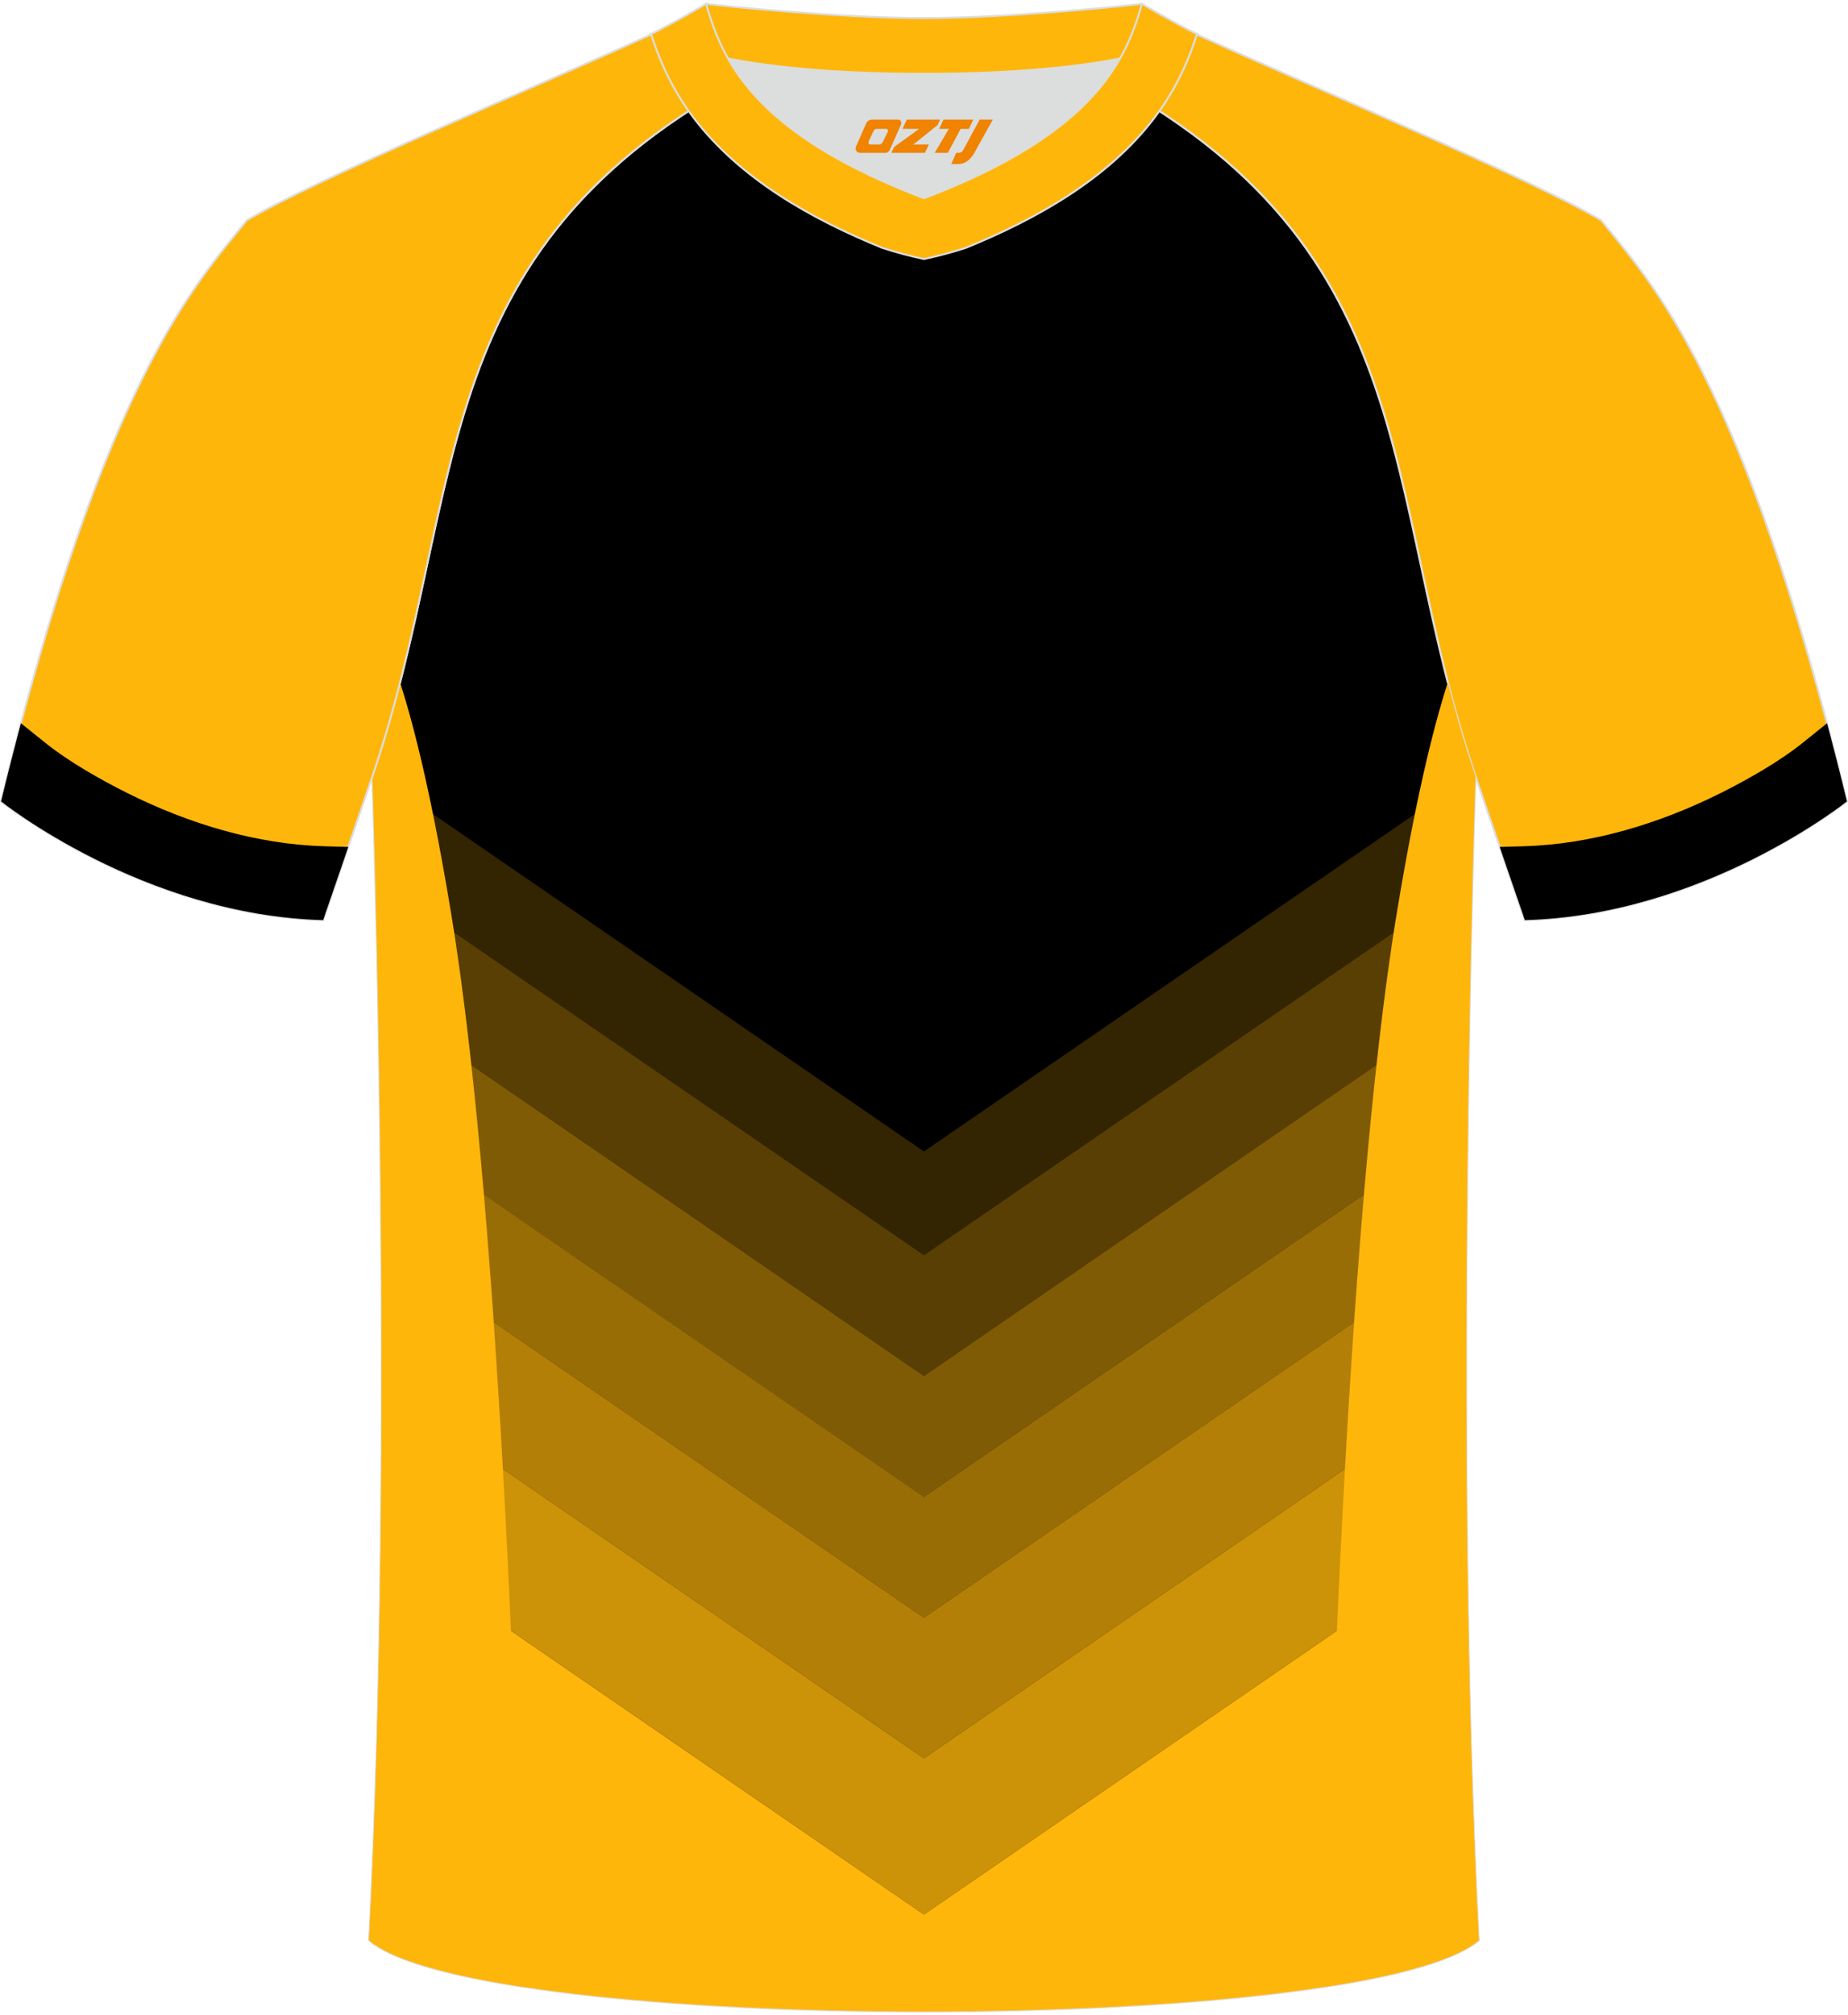
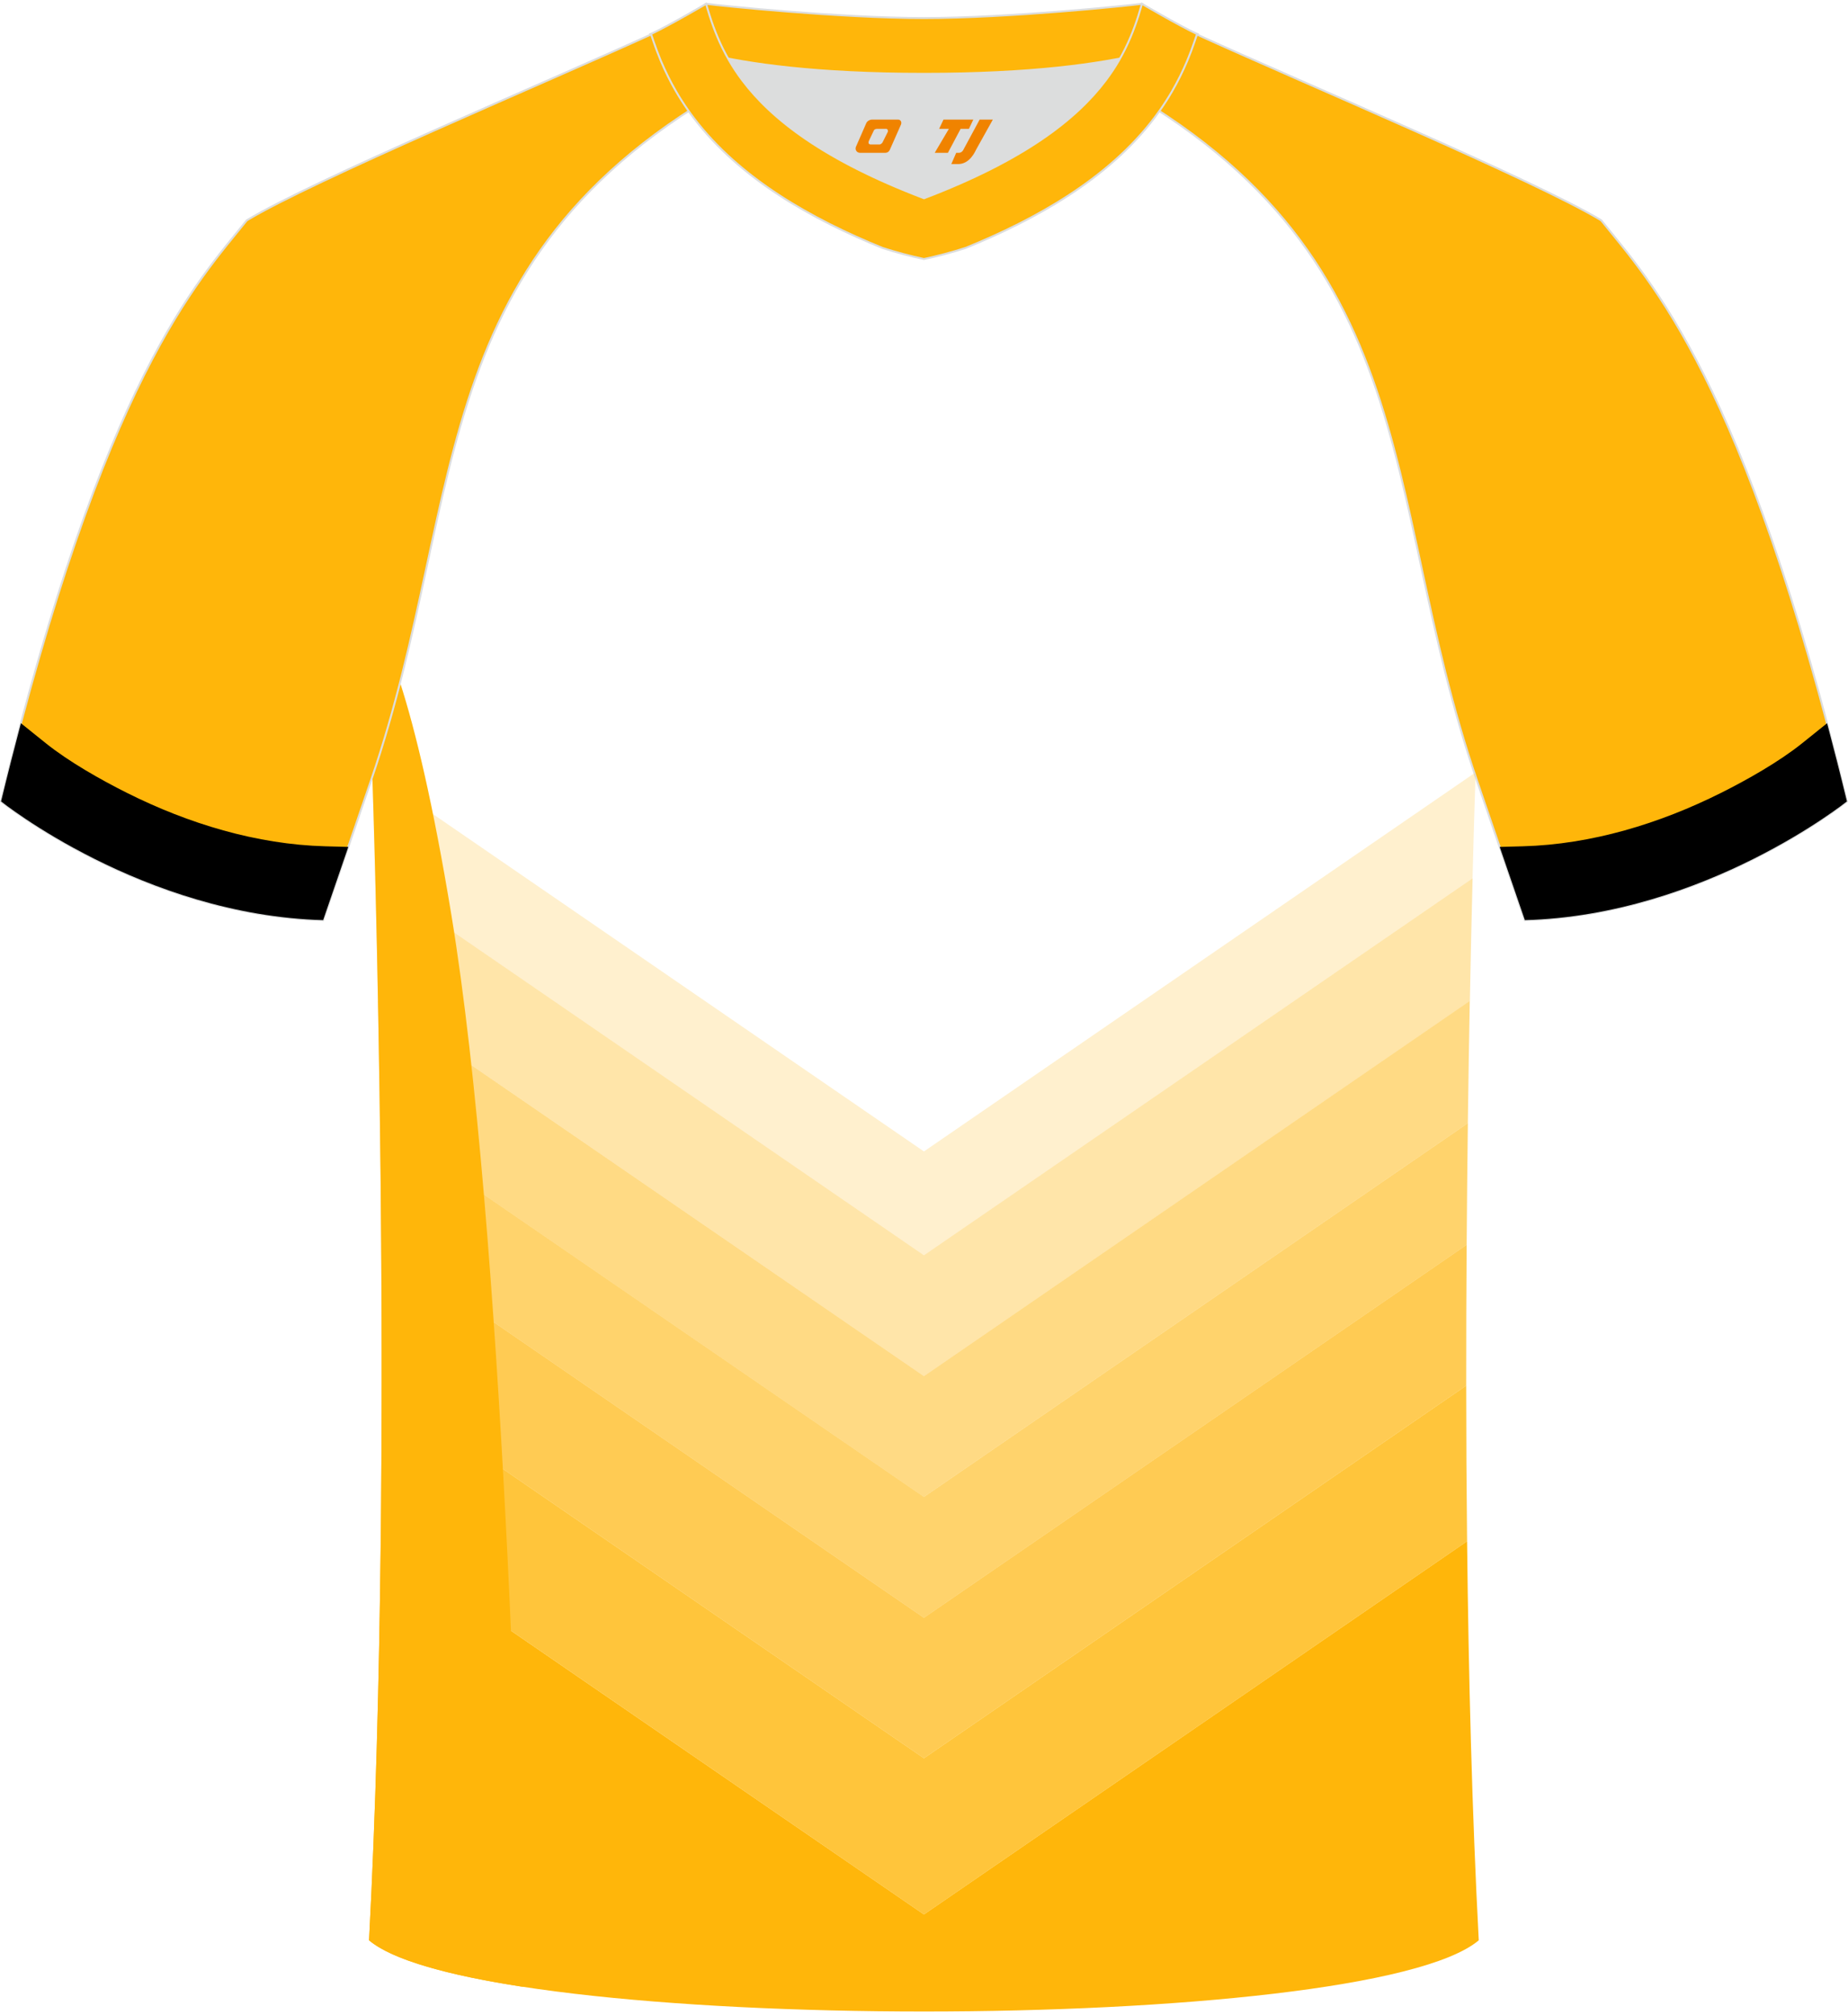
<svg xmlns="http://www.w3.org/2000/svg" version="1.1" id="图层_1" x="0px" y="0px" width="378px" height="412px" viewBox="0 0 378.37 411.43" enable-background="new 0 0 378.37 411.43" xml:space="preserve">
  <g>
    <path fill-rule="evenodd" clip-rule="evenodd" fill="#FFB60A" stroke="#DCDDDD" stroke-width="0.4" stroke-miterlimit="22.926" d="   M327.84,44.61c10.2,12.74,29.23,32.28,50.3,118.94c0,0-29.06,23.28-65.94,24.3c0,0-7.13-20.73-9.85-28.72   c-20.49-59.72-9.19-110.36-81.59-146.3c-2.59-1.28-7.26-1.87-6.23-3.45c5.36-8.23,13.13-7.47,17.75-6.01   c9.6,3.37,3.14-1.18,12.56,3.1C266.69,16.45,314.21,36.39,327.84,44.61z" />
    <g>
      <path fill-rule="evenodd" clip-rule="evenodd" d="M368.97,151.65c-4.72,3.78-11.26,7.48-16.62,10.16    c-12.53,6.27-26.49,10.54-40.56,10.92l-4.73,0.13c2.62,7.63,5.15,14.98,5.15,14.98c36.88-1.02,65.94-24.3,65.94-24.3    c-1.36-5.61-2.72-10.93-4.06-16L368.97,151.65z" />
    </g>
-     <path fill-rule="evenodd" clip-rule="evenodd" stroke="#DCDDDD" stroke-width="0.4" stroke-miterlimit="22.926" d="   M75.56,396.65c5.36-100.93,0.7-237.52,0.7-237.52c0-0.25,0-0.49-0.01-0.73C96.4,99,85.5,48.63,157.59,12.83   c2.59-1.28,7.26-1.87,6.23-3.45c-0.42-0.64-0.8-1.36-1.17-2.15c6.75,0.26,14.96,0.49,26.36,0.49h0.31c11.58,0,19.94-0.23,26.83-0.5   c-0.57,0.64-1.11,1.36-1.64,2.16c-1.03,1.58,3.64,2.16,6.23,3.45c72.09,35.8,61.19,86.17,81.34,145.57c0,0.25-0.01,0.49-0.01,0.73   c0,0-4.66,136.58,0.7,237.52C279.74,416.08,98.62,416.08,75.56,396.65z" />
    <g>
      <g>
        <path opacity="0.2" fill-rule="evenodd" clip-rule="evenodd" fill="#FFB60A" enable-background="new    " d="M189.17,235.19     L76.46,157.77c-0.07,0.21-0.14,0.42-0.21,0.63c0.01,0.24,0.01,0.48,0.01,0.73c0,0,0.25,7.45,0.58,20.15l112.33,77.16     l112.33-77.16c0.32-12.7,0.58-20.15,0.58-20.15c0-0.24,0.01-0.48,0.01-0.73c-0.07-0.21-0.14-0.42-0.21-0.63L189.17,235.19z" />
        <path opacity="0.35" fill-rule="evenodd" clip-rule="evenodd" fill="#FFB60A" enable-background="new    " d="M189.17,256.44     L76.84,179.28c0.18,6.93,0.37,15.42,0.56,25.11l111.77,76.78l111.78-76.78c0.18-9.7,0.38-18.19,0.56-25.11L189.17,256.44z" />
        <path opacity="0.5" fill-rule="evenodd" clip-rule="evenodd" fill="#FFB60A" enable-background="new    " d="M189.17,281.17     L77.39,204.39c0.15,7.64,0.28,16.04,0.4,25.01l111.37,76.5l111.37-76.5c0.12-8.97,0.26-17.37,0.4-25.01L189.17,281.17z" />
        <path opacity="0.6" fill-rule="evenodd" clip-rule="evenodd" fill="#FFB60A" enable-background="new    " d="M189.17,305.9     L77.8,229.4c0.1,7.9,0.19,16.23,0.25,24.9l111.12,76.33l111.12-76.33c0.06-8.67,0.15-17.01,0.25-24.9L189.17,305.9z" />
        <path opacity="0.7" fill-rule="evenodd" clip-rule="evenodd" fill="#FFB60A" enable-background="new    " d="M189.17,330.63     L78.05,254.3c0.07,9.28,0.1,18.93,0.09,28.82l111.03,76.27l111.03-76.27c-0.01-9.88,0.03-19.54,0.09-28.82L189.17,330.63z" />
        <path opacity="0.8" fill-rule="evenodd" clip-rule="evenodd" fill="#FFB60A" enable-background="new    " d="M189.17,359.39     L78.14,283.12c-0.01,10.42-0.07,21.09-0.18,31.85l111.21,76.39l111.21-76.39c-0.12-10.76-0.18-21.43-0.18-31.85L189.17,359.39z" />
        <path fill-rule="evenodd" clip-rule="evenodd" fill="#FFB60A" d="M189.17,391.36l111.21-76.39c0.3,27.64,1.02,55.83,2.39,81.68     c-23.03,19.43-204.15,19.43-227.21,0c1.37-25.85,2.09-54.04,2.39-81.68L189.17,391.36z" />
      </g>
      <path fill-rule="evenodd" clip-rule="evenodd" fill="#FFB60A" d="M81.91,139.2c3.15,9.77,6.74,24.71,10.5,47.53    c10.68,64.8,14.08,192.51,14.69,219.44c-15.36-2.35-26.8-5.52-31.54-9.52c5.36-100.93,0.7-237.52,0.7-237.52    c0-0.25,0-0.49-0.01-0.73C78.46,151.89,80.3,145.49,81.91,139.2z" />
-       <path fill-rule="evenodd" clip-rule="evenodd" fill="#FFB60A" d="M296.43,139.2c-3.15,9.77-6.74,24.71-10.5,47.53    c-10.68,64.8-14.08,192.52-14.69,219.44c15.37-2.35,26.8-5.53,31.54-9.52c-5.36-100.94-0.7-237.52-0.7-237.52    c0-0.24,0.01-0.48,0.01-0.73C299.88,151.89,298.04,145.49,296.43,139.2z" />
    </g>
    <path fill-rule="evenodd" clip-rule="evenodd" fill="#FFB60A" stroke="#DCDDDD" stroke-width="0.4" stroke-miterlimit="22.926" d="   M50.53,44.61C40.33,57.35,21.29,76.89,0.22,163.55c0,0,29.06,23.28,65.94,24.3c0,0,7.13-20.73,9.85-28.72   c20.49-59.72,9.2-110.36,81.59-146.3c2.59-1.28,7.26-1.87,6.23-3.45c-5.36-8.23-13.13-7.47-17.75-6.01   c-9.6,3.37-3.14-1.18-12.56,3.1C111.67,16.45,64.15,36.39,50.53,44.61z" />
    <g>
      <path fill-rule="evenodd" clip-rule="evenodd" d="M9.4,151.65c4.72,3.78,11.26,7.48,16.62,10.16    c12.53,6.27,26.49,10.54,40.56,10.92l4.73,0.13c-2.62,7.63-5.15,14.98-5.15,14.98c-36.88-1.02-65.94-24.3-65.94-24.3    c1.36-5.61,2.72-10.93,4.06-16L9.4,151.65z" />
    </g>
    <path fill-rule="evenodd" clip-rule="evenodd" fill="#DCDDDD" d="M149.06,11.5l0.21,0.37c0.8,1.37,1.71,2.75,2.77,4.16   c5.96,7.87,16.62,16.25,37.14,24.05c20.52-7.8,31.18-16.17,37.14-24.05c1.06-1.4,1.98-2.79,2.77-4.16l0.21-0.37   c-8.65,1.68-21.51,3.13-40.13,3.13C170.56,14.63,157.7,13.18,149.06,11.5z" />
    <path fill-rule="evenodd" clip-rule="evenodd" fill="#FFB60A" stroke="#DCDDDD" stroke-width="0.4" stroke-miterlimit="22.926" d="   M189.18,3.21c-17.27,0-41.75-2.53-44.63-2.92c0,0-5.53,4.46-11.28,6.18c0,0,11.77,8.16,55.91,8.16s55.91-8.16,55.91-8.16   c-5.75-1.72-11.28-6.18-11.28-6.18C230.93,0.68,206.45,3.21,189.18,3.21z" />
    <path fill-rule="evenodd" clip-rule="evenodd" fill="#FFB60A" stroke="#DCDDDD" stroke-width="0.4" stroke-miterlimit="22.926" d="   M189.18,52.53c2.82-0.6,5.68-1.36,8.52-2.27c14.44-5.88,29.2-14.14,38.65-26.62c0.4-0.53,0.79-1.06,1.17-1.6   c0.87-1.24,1.69-2.52,2.45-3.83c1.16-2,2.19-4.08,3.09-6.21c0.56-1.33,1.07-2.67,1.53-4.04c0.1-0.29,0.2-0.58,0.29-0.86   c0.02-0.07,0.04-0.14,0.07-0.2c0.03-0.09,0.06-0.18,0.09-0.27c0-0.01,0.01-0.02,0.01-0.03c0.01-0.04,0.03-0.08,0.04-0.12   c-4.43-2.13-11.28-6.18-11.28-6.18c-0.23,0.8-0.48,1.62-0.74,2.46c-0.45,1.41-0.97,2.86-1.6,4.35c-0.65,1.55-1.43,3.15-2.37,4.77   c-0.79,1.37-1.71,2.75-2.77,4.16c-5.96,7.87-16.62,16.25-37.14,24.05c-20.52-7.8-31.18-16.17-37.14-24.05   c-1.06-1.4-1.98-2.79-2.77-4.16c-0.94-1.63-1.72-3.22-2.37-4.77c-0.63-1.49-1.15-2.94-1.6-4.35c-0.27-0.84-0.51-1.66-0.74-2.46   c0,0-6.86,4.05-11.28,6.18c0.01,0.04,0.03,0.08,0.04,0.12c0,0.01,0.01,0.02,0.01,0.03c0.03,0.09,0.06,0.18,0.09,0.27   c0.02,0.07,0.04,0.14,0.07,0.2c0.1,0.29,0.19,0.58,0.29,0.86c0.47,1.36,0.97,2.71,1.53,4.04c0.9,2.13,1.93,4.21,3.09,6.21   c0.76,1.31,1.58,2.59,2.45,3.83c0.38,0.54,0.77,1.08,1.17,1.6c9.46,12.48,24.21,20.75,38.65,26.62   C183.51,51.17,186.36,51.93,189.18,52.53z" />
  </g>
  <g>
    <path fill="#F08300" d="M200.58,23.99l-3.4,6.3c-0.2,0.3-0.5,0.5-0.8,0.5h-0.6l-1,2.3h1.2c2,0.1,3.2-1.5,3.9-3L203.28,23.99h-2.5L200.58,23.99z" />
    <polygon fill="#F08300" points="193.38,23.99 ,199.28,23.99 ,198.38,25.89 ,196.68,25.89 ,194.08,30.79 ,191.38,30.79 ,194.28,25.89 ,192.28,25.89 ,193.18,23.99" />
-     <polygon fill="#F08300" points="187.38,29.09 ,186.88,29.09 ,187.38,28.79 ,191.98,25.09 ,192.48,23.99 ,185.68,23.99 ,185.38,24.59 ,184.78,25.89 ,187.58,25.89 ,188.18,25.89 ,183.08,29.59    ,182.48,30.79 ,189.08,30.79 ,189.38,30.79 ,190.18,29.09" />
    <path fill="#F08300" d="M183.88,23.99H178.58C178.08,23.99,177.58,24.29,177.38,24.69L175.28,29.49C174.98,30.09,175.38,30.79,176.08,30.79h5.2c0.4,0,0.7-0.2,0.9-0.6L184.48,24.99C184.68,24.49,184.38,23.99,183.88,23.99z M181.78,26.49L180.68,28.69C180.48,28.99,180.18,29.09,180.08,29.09l-1.8,0C178.08,29.09,177.68,28.99,177.88,28.39l1-2.1c0.1-0.3,0.4-0.4,0.7-0.4h1.9   C181.68,25.89,181.88,26.19,181.78,26.49z" />
  </g>
</svg>